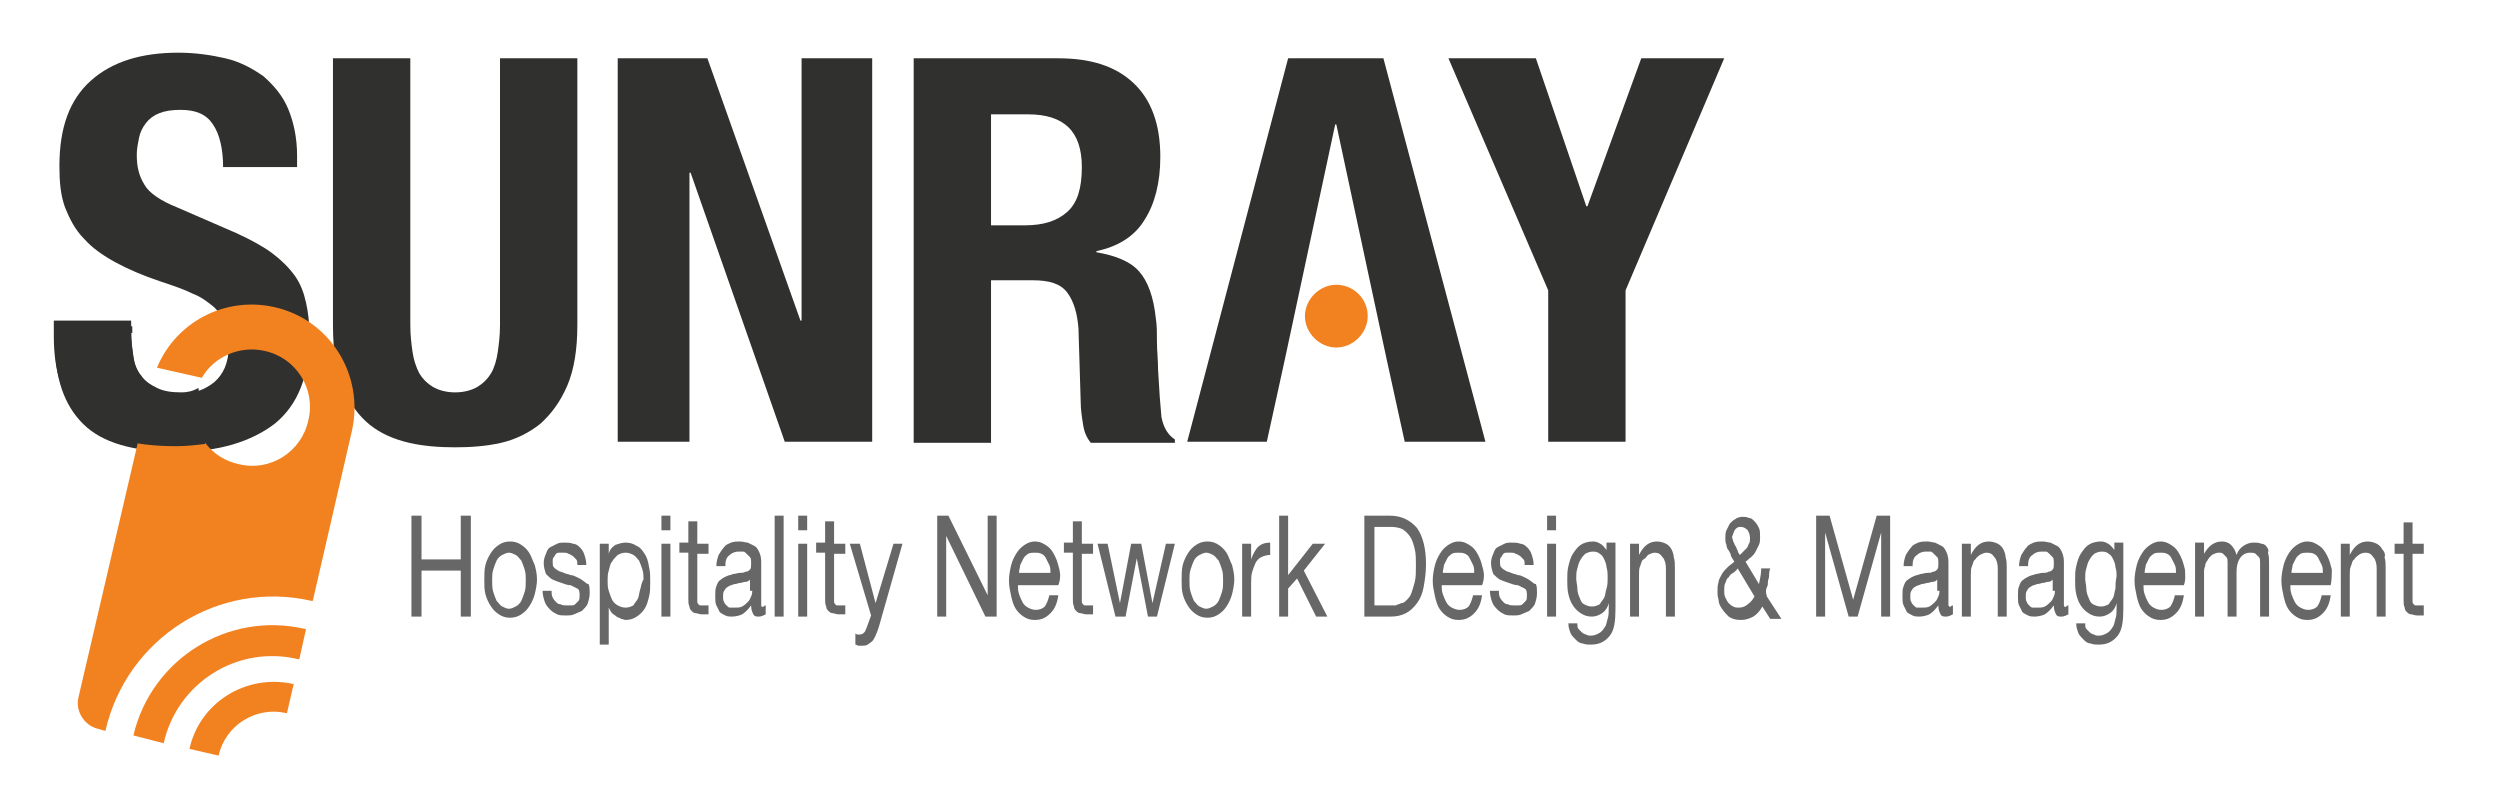
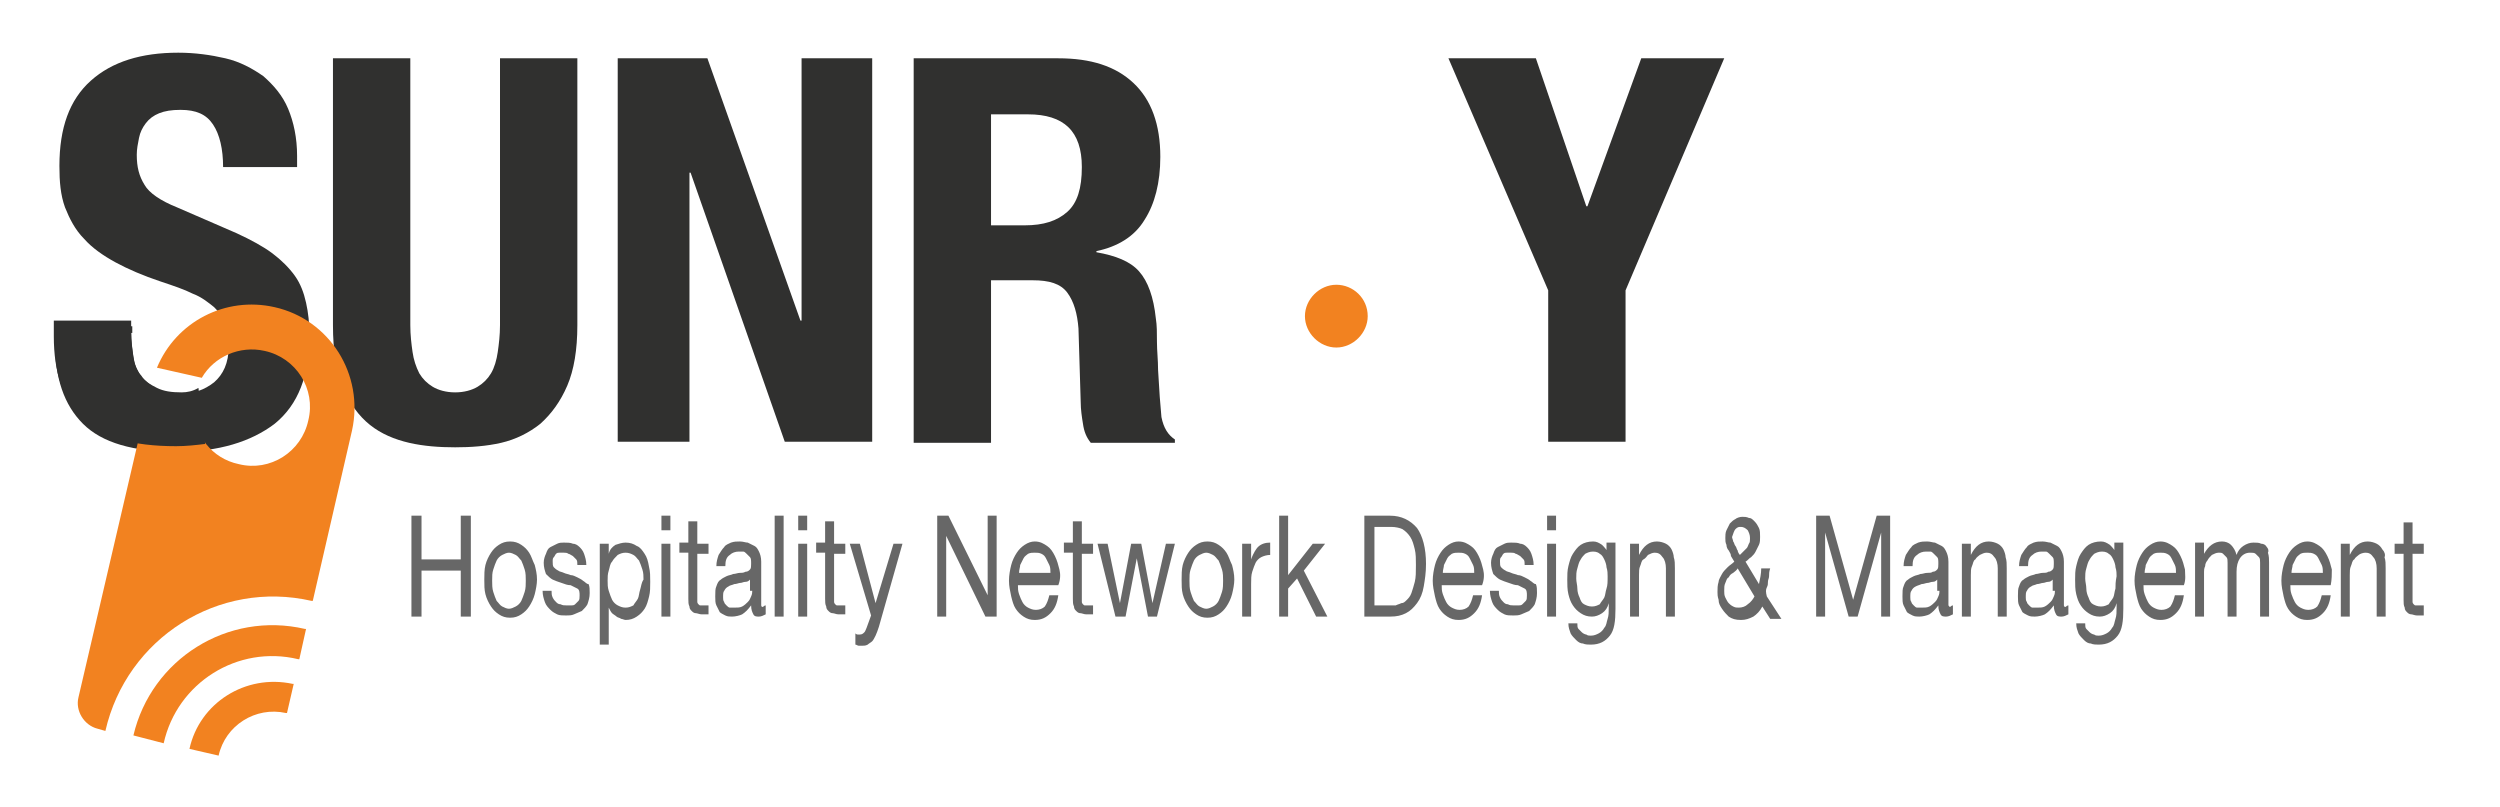
<svg xmlns="http://www.w3.org/2000/svg" xmlns:xlink="http://www.w3.org/1999/xlink" version="1.1" id="Layer_1" x="0px" y="0px" viewBox="0 0 223 72" style="enable-background:new 0 0 223 72;" xml:space="preserve">
  <style type="text/css">
	.st0{fill:#30302F;}
	.st1{opacity:0.35;}
	.st2{clip-path:url(#SVGID_2_);}
	.st3{fill:#F28220;}
	.st4{fill:#676767;}
</style>
  <path class="st0" d="M11.7,29.7c0,0.8,0.1,1.5,0.2,2.2c0.1,0.7,0.4,1.2,0.7,1.7c0.4,0.4,0.8,0.8,1.4,1.1c0.6,0.3,1.3,0.4,2.2,0.4  c1.1,0,2-0.3,2.9-1c0.8-0.7,1.3-1.7,1.3-3.2c0-0.8-0.1-1.4-0.3-2c-0.2-0.6-0.6-1.1-1-1.5c-0.5-0.4-1.1-0.9-1.9-1.2  c-0.8-0.4-1.7-0.7-2.9-1.1c-1.5-0.5-2.9-1.1-4-1.7c-1.1-0.6-2.1-1.3-2.8-2.1c-0.8-0.8-1.3-1.8-1.7-2.8c-0.4-1.1-0.5-2.3-0.5-3.7  c0-3.4,0.9-5.9,2.8-7.6c1.9-1.7,4.5-2.5,7.8-2.5c1.5,0,2.9,0.2,4.2,0.5c1.3,0.3,2.4,0.9,3.4,1.6c0.9,0.8,1.7,1.7,2.2,2.9  c0.5,1.2,0.8,2.6,0.8,4.2v1h-6.6c0-1.6-0.3-2.9-0.9-3.8c-0.6-0.9-1.5-1.3-2.9-1.3c-0.8,0-1.4,0.1-1.9,0.3c-0.5,0.2-0.9,0.5-1.2,0.9  c-0.3,0.4-0.5,0.8-0.6,1.3c-0.1,0.5-0.2,1-0.2,1.5c0,1.1,0.2,1.9,0.7,2.7c0.4,0.7,1.4,1.4,2.9,2l5.3,2.3c1.3,0.6,2.4,1.2,3.2,1.8  c0.8,0.6,1.5,1.3,2,2c0.5,0.7,0.8,1.5,1,2.4c0.2,0.9,0.3,1.8,0.3,2.9c0,3.6-1,6.2-3.1,7.9c-2.1,1.6-5,2.5-8.7,2.5  c-3.9,0-6.7-0.8-8.4-2.5c-1.7-1.7-2.5-4.1-2.5-7.3v-1.4h6.9V29.7z" />
  <path class="st0" d="M36.6,29c0,0.9,0.1,1.7,0.2,2.4c0.1,0.7,0.3,1.3,0.6,1.9c0.3,0.5,0.7,0.9,1.2,1.2c0.5,0.3,1.2,0.5,2,0.5  c0.8,0,1.5-0.2,2-0.5c0.5-0.3,0.9-0.7,1.2-1.2c0.3-0.5,0.5-1.2,0.6-1.9c0.1-0.7,0.2-1.5,0.2-2.4V5.2h6.9V29c0,2.2-0.3,4-0.9,5.4  c-0.6,1.4-1.4,2.5-2.4,3.4c-1,0.8-2.2,1.4-3.5,1.7c-1.3,0.3-2.7,0.4-4.1,0.4c-1.4,0-2.8-0.1-4.1-0.4c-1.3-0.3-2.5-0.8-3.5-1.6  c-1-0.8-1.8-1.9-2.4-3.3c-0.6-1.4-0.9-3.3-0.9-5.6V5.2h6.9V29z" />
  <polygon class="st0" points="71.4,28.6 71.5,28.6 71.5,5.2 77.8,5.2 77.8,39.4 70,39.4 61.6,15.4 61.5,15.4 61.5,39.4 55.1,39.4   55.1,5.2 63.1,5.2 " />
  <path class="st0" d="M94.4,5.2c2.9,0,5.1,0.7,6.7,2.2c1.6,1.5,2.4,3.7,2.4,6.6c0,2.3-0.5,4.2-1.4,5.6c-0.9,1.5-2.4,2.4-4.3,2.8v0.1  c1.7,0.3,3,0.8,3.8,1.7c0.8,0.9,1.3,2.3,1.5,4.2c0.1,0.6,0.1,1.3,0.1,2.1c0,0.8,0.1,1.6,0.1,2.5c0.1,1.8,0.2,3.2,0.3,4.2  c0.2,1,0.6,1.6,1.2,2v0.3h-7.5c-0.4-0.5-0.6-1-0.7-1.7c-0.1-0.6-0.2-1.3-0.2-1.9l-0.2-6.6c-0.1-1.3-0.4-2.4-1-3.2  c-0.6-0.8-1.6-1.1-3.1-1.1h-3.7v14.5h-6.9V5.2H94.4z M91.4,20.1c1.7,0,2.9-0.4,3.8-1.2c0.9-0.8,1.3-2.1,1.3-4c0-3.2-1.6-4.7-4.8-4.7  h-3.3v9.9H91.4z" />
-   <polygon class="st0" points="122.5,26.5 119.2,11.1 119.1,11.1 115.8,26.5 114.6,32.1 113,39.4 105.9,39.4 114.9,5.2 123.4,5.2   132.5,39.4 125.3,39.4 123.7,32.1 " />
  <polygon class="st0" points="141.5,18.4 141.6,18.4 146.4,5.2 153.8,5.2 145,25.9 145,39.4 138.1,39.4 138.1,25.9 129.2,5.2   137,5.2 " />
  <g class="st1">
    <g>
      <defs>
        <rect id="SVGID_1_" x="5.8" y="26" width="28" height="43.6" />
      </defs>
      <clipPath id="SVGID_2_">
        <use xlink:href="#SVGID_1_" style="overflow:visible;" />
      </clipPath>
      <g class="st2">
        <defs>
          <rect id="SVGID_3_" x="5.8" y="26" width="28" height="43.6" />
        </defs>
        <clipPath id="SVGID_4_">
          <use xlink:href="#SVGID_3_" style="overflow:visible;" />
        </clipPath>
      </g>
    </g>
  </g>
  <path class="st3" d="M16.9,66.8C16.9,66.8,16.8,66.8,16.9,66.8l2.6,0.6c0,0,0,0,0,0c0.6-2.7,3.3-4.4,6-3.8c0,0,0.1,0,0.1,0l0.6-2.6  c0,0-0.1,0-0.1,0C21.9,60.1,17.8,62.7,16.9,66.8" />
  <path class="st3" d="M11.9,65.6C11.9,65.7,11.9,65.7,11.9,65.6l2.7,0.7c0,0,0,0,0,0c1.2-5.4,6.6-8.8,12-7.5c0,0,0.1,0,0.1,0l0.6-2.7  c0,0-0.1,0-0.1,0C20.3,54.5,13.5,58.8,11.9,65.6" />
  <path class="st3" d="M27.8,53.6c0,0,0.1,0,0.1,0l3.5-15.2c1.1-5-2-9.9-6.9-11c-4.4-1-8.8,1.3-10.5,5.4l4,0.9  c1.1-1.9,3.4-2.9,5.6-2.4c2.8,0.6,4.6,3.4,3.9,6.2c-0.6,2.8-3.4,4.6-6.2,3.9c-2.4-0.5-4-2.6-4-4.9l-4.1-0.9L7,62.2  c-0.3,1.2,0.5,2.5,1.7,2.8l0.7,0.2c0,0,0,0,0,0C11.3,56.9,19.5,51.7,27.8,53.6" />
  <path class="st0" d="M16.2,35c-0.9,0-1.6-0.1-2.2-0.4c-0.6-0.3-1.1-0.6-1.4-1.1c-0.4-0.4-0.6-1-0.7-1.7c-0.1-0.7-0.2-1.4-0.2-2.2v-1  H4.8v1.4c0,3.2,0.8,5.6,2.5,7.3c1.7,1.7,4.5,2.5,8.4,2.5c0.9,0,1.8-0.1,2.6-0.2l-0.6-5C17.2,34.9,16.7,35,16.2,35" />
  <g>
    <path class="st3" d="M122,28.2c0,1.5-1.3,2.8-2.8,2.8c-1.5,0-2.8-1.3-2.8-2.8s1.3-2.8,2.8-2.8C120.7,25.4,122,26.6,122,28.2" />
  </g>
  <path class="st4" d="M78.1,53.8L78.1,53.8l-1.4-5.3h-0.9l1.9,6.4L77.3,56c-0.1,0.2-0.1,0.3-0.2,0.4c-0.1,0.1-0.2,0.2-0.4,0.2  c-0.1,0-0.1,0-0.2,0c-0.1,0-0.2-0.1-0.2-0.1v1c0.1,0,0.2,0.1,0.3,0.1c0.1,0,0.2,0,0.3,0c0.2,0,0.3,0,0.5-0.1  c0.1-0.1,0.3-0.2,0.4-0.3c0.1-0.1,0.2-0.3,0.3-0.5c0.1-0.2,0.2-0.5,0.3-0.8l2.1-7.4h-0.8L78.1,53.8z M74.4,46.5h-0.8v1.9h-0.8v0.9  h0.8v4.1c0,0.3,0,0.5,0.1,0.7c0,0.2,0.1,0.3,0.2,0.4c0.1,0.1,0.2,0.2,0.4,0.2c0.1,0,0.3,0.1,0.5,0.1h0.6V54H75c-0.1,0-0.2,0-0.3,0  c-0.1,0-0.1,0-0.2-0.1c0,0-0.1-0.1-0.1-0.2c0-0.1,0-0.2,0-0.3v-4h1v-0.9h-1V46.5z M94.5,50.8c-0.1-0.4-0.2-0.8-0.4-1.2  c-0.2-0.4-0.4-0.7-0.7-0.9c-0.3-0.2-0.6-0.4-1.1-0.4c-0.3,0-0.6,0.1-0.9,0.3c-0.3,0.2-0.5,0.4-0.7,0.7c-0.2,0.3-0.4,0.7-0.5,1.1  c-0.1,0.4-0.2,0.9-0.2,1.4c0,0.5,0.1,0.9,0.2,1.4c0.1,0.4,0.2,0.8,0.4,1.1c0.2,0.3,0.4,0.5,0.7,0.7c0.3,0.2,0.6,0.3,1,0.3  c0.6,0,1-0.2,1.4-0.6c0.4-0.4,0.6-0.9,0.7-1.6h-0.8c-0.1,0.4-0.2,0.7-0.4,1c-0.2,0.2-0.5,0.3-0.8,0.3c-0.3,0-0.5-0.1-0.7-0.2  c-0.2-0.1-0.4-0.3-0.5-0.5c-0.1-0.2-0.2-0.4-0.3-0.7c-0.1-0.3-0.1-0.5-0.1-0.8h3.6C94.6,51.7,94.6,51.2,94.5,50.8z M90.9,51.1  c0-0.3,0.1-0.5,0.1-0.7c0.1-0.2,0.2-0.4,0.3-0.6c0.1-0.2,0.3-0.3,0.4-0.4c0.2-0.1,0.4-0.1,0.6-0.1c0.2,0,0.4,0,0.6,0.1  c0.2,0.1,0.3,0.2,0.4,0.4c0.1,0.2,0.2,0.4,0.3,0.6c0.1,0.2,0.1,0.5,0.1,0.7H90.9z M88.2,53.3L88.2,53.3L84.6,46h-1v9h0.8v-7.2h0  l3.5,7.2h1v-9h-0.8V53.3z M96.5,46.5h-0.8v1.9h-0.8v0.9h0.8v4.1c0,0.3,0,0.5,0.1,0.7c0,0.2,0.1,0.3,0.2,0.4c0.1,0.1,0.2,0.2,0.4,0.2  c0.1,0,0.3,0.1,0.5,0.1h0.6V54h-0.4c-0.1,0-0.2,0-0.3,0c-0.1,0-0.1,0-0.2-0.1c0,0-0.1-0.1-0.1-0.2c0-0.1,0-0.2,0-0.3v-4h1v-0.9h-1  V46.5z M102.8,53.8L102.8,53.8l-1-5.3h-0.9l-1,5.3h0l-1.1-5.3h-0.9l1.6,6.5h0.9l1-5.2h0l1,5.2h0.8l1.6-6.5h-0.8L102.8,53.8z   M71.2,47.3H72V46h-0.8V47.3z M52,51.8c-0.1-0.1-0.3-0.2-0.5-0.3c-0.2-0.1-0.4-0.2-0.6-0.2c-0.2-0.1-0.4-0.1-0.6-0.2  c-0.2-0.1-0.4-0.1-0.5-0.2c-0.2-0.1-0.3-0.2-0.4-0.3c-0.1-0.1-0.1-0.3-0.1-0.5c0-0.2,0-0.3,0.1-0.4c0.1-0.1,0.1-0.2,0.2-0.3  c0.1-0.1,0.2-0.1,0.3-0.1c0.1,0,0.2,0,0.4,0c0.1,0,0.3,0,0.4,0.1c0.1,0,0.2,0.1,0.4,0.2c0.1,0.1,0.2,0.2,0.3,0.3  c0.1,0.1,0.1,0.3,0.1,0.5h0.8c0-0.4-0.1-0.7-0.2-1c-0.1-0.3-0.3-0.5-0.4-0.6c-0.2-0.2-0.4-0.3-0.6-0.3c-0.2-0.1-0.5-0.1-0.8-0.1  c-0.2,0-0.4,0-0.6,0.1c-0.2,0.1-0.4,0.2-0.6,0.3c-0.2,0.1-0.3,0.3-0.4,0.6c-0.1,0.2-0.2,0.5-0.2,0.8c0,0.4,0.1,0.7,0.2,1  c0.2,0.2,0.4,0.4,0.6,0.5c0.2,0.1,0.5,0.2,0.8,0.3c0.3,0.1,0.5,0.2,0.8,0.2c0.2,0.1,0.4,0.2,0.6,0.3c0.2,0.1,0.2,0.4,0.2,0.6  c0,0.2,0,0.4-0.1,0.5c-0.1,0.1-0.2,0.2-0.3,0.3c-0.1,0.1-0.2,0.1-0.4,0.1c-0.1,0-0.3,0-0.4,0c-0.2,0-0.3,0-0.5-0.1  c-0.2,0-0.3-0.1-0.4-0.2c-0.1-0.1-0.2-0.2-0.3-0.4c-0.1-0.2-0.1-0.4-0.1-0.6h-0.8c0,0.4,0.1,0.7,0.2,1c0.1,0.3,0.3,0.5,0.5,0.7  c0.2,0.2,0.4,0.3,0.6,0.4c0.2,0.1,0.5,0.1,0.8,0.1c0.2,0,0.5,0,0.7-0.1c0.2-0.1,0.5-0.2,0.7-0.3c0.2-0.2,0.4-0.4,0.5-0.6  c0.1-0.3,0.2-0.6,0.2-1c0-0.3,0-0.6-0.1-0.8C52.3,52.1,52.2,51.9,52,51.8z M57.5,49.4c-0.2-0.3-0.4-0.6-0.7-0.7  c-0.3-0.2-0.6-0.3-1-0.3c-0.3,0-0.6,0.1-0.9,0.2c-0.3,0.2-0.5,0.4-0.6,0.8h0v-0.9h-0.8v9h0.8v-3.3h0c0.1,0.2,0.2,0.4,0.3,0.5  c0.1,0.1,0.3,0.2,0.4,0.3c0.1,0.1,0.3,0.1,0.4,0.2c0.1,0,0.3,0.1,0.4,0.1c0.4,0,0.7-0.1,1-0.3c0.3-0.2,0.5-0.4,0.7-0.7  s0.3-0.7,0.4-1.1c0.1-0.4,0.1-0.8,0.1-1.3c0-0.5,0-0.9-0.1-1.3C57.8,50,57.7,49.7,57.5,49.4z M57.1,52.6c-0.1,0.3-0.1,0.6-0.2,0.8  c-0.1,0.2-0.3,0.4-0.4,0.6c-0.2,0.1-0.4,0.2-0.7,0.2c-0.3,0-0.5-0.1-0.7-0.2c-0.2-0.1-0.4-0.3-0.5-0.5c-0.1-0.2-0.2-0.5-0.3-0.8  c-0.1-0.3-0.1-0.6-0.1-0.9c0-0.3,0-0.6,0.1-0.9c0.1-0.3,0.1-0.6,0.3-0.8c0.1-0.2,0.3-0.4,0.5-0.6c0.2-0.1,0.4-0.2,0.7-0.2  c0.3,0,0.5,0.1,0.7,0.2c0.2,0.1,0.3,0.3,0.5,0.5c0.1,0.2,0.2,0.5,0.3,0.8c0.1,0.3,0.1,0.6,0.1,0.9C57.2,52,57.2,52.3,57.1,52.6z   M41.1,49.9h-3.5V46h-0.9v9h0.9v-4.1h3.5V55H42v-9h-0.9V49.9z M59,55h0.8v-6.5H59V55z M47.2,49.3c-0.2-0.3-0.4-0.5-0.7-0.7  c-0.3-0.2-0.6-0.3-1-0.3c-0.4,0-0.7,0.1-1,0.3c-0.3,0.2-0.5,0.4-0.7,0.7c-0.2,0.3-0.4,0.7-0.5,1.1c-0.1,0.4-0.1,0.9-0.1,1.3  c0,0.5,0,0.9,0.1,1.3c0.1,0.4,0.3,0.8,0.5,1.1c0.2,0.3,0.4,0.5,0.7,0.7c0.3,0.2,0.6,0.3,1,0.3c0.4,0,0.7-0.1,1-0.3  c0.3-0.2,0.5-0.4,0.7-0.7c0.2-0.3,0.4-0.7,0.5-1.1c0.1-0.4,0.2-0.9,0.2-1.3c0-0.5-0.1-0.9-0.2-1.3C47.5,50,47.4,49.6,47.2,49.3z   M46.8,52.8c-0.1,0.3-0.2,0.6-0.3,0.8c-0.1,0.2-0.3,0.4-0.5,0.5c-0.2,0.1-0.4,0.2-0.6,0.2c-0.2,0-0.4-0.1-0.6-0.2  c-0.2-0.1-0.3-0.3-0.5-0.5c-0.1-0.2-0.2-0.5-0.3-0.8c-0.1-0.3-0.1-0.7-0.1-1c0-0.4,0-0.7,0.1-1c0.1-0.3,0.2-0.6,0.3-0.8  c0.1-0.2,0.3-0.4,0.5-0.5c0.2-0.1,0.4-0.2,0.6-0.2c0.2,0,0.4,0.1,0.6,0.2c0.2,0.1,0.3,0.3,0.5,0.5c0.1,0.2,0.2,0.5,0.3,0.8  c0.1,0.3,0.1,0.7,0.1,1C46.9,52.1,46.9,52.5,46.8,52.8z M59,47.3h0.8V46H59V47.3z M71.2,55H72v-6.5h-0.8V55z M69.1,55h0.8v-9h-0.8  V55z M67.9,54c0-0.1,0-0.3,0-0.6v-3.3c0-0.4-0.1-0.7-0.2-0.9c-0.1-0.2-0.2-0.4-0.4-0.5c-0.2-0.1-0.4-0.2-0.6-0.3  c-0.2,0-0.4-0.1-0.7-0.1c-0.3,0-0.5,0-0.8,0.1c-0.2,0.1-0.5,0.2-0.6,0.4c-0.2,0.2-0.3,0.4-0.5,0.7c-0.1,0.3-0.2,0.6-0.2,1h0.8  c0-0.5,0.1-0.8,0.4-1c0.2-0.2,0.5-0.3,0.8-0.3c0.1,0,0.3,0,0.4,0c0.1,0,0.2,0.1,0.3,0.2c0.1,0.1,0.2,0.2,0.3,0.3  c0.1,0.1,0.1,0.3,0.1,0.6c0,0.2,0,0.4-0.1,0.5c-0.1,0.1-0.2,0.2-0.4,0.2c-0.2,0.1-0.3,0.1-0.5,0.1c-0.2,0-0.4,0.1-0.6,0.1  c-0.2,0.1-0.4,0.1-0.6,0.2c-0.2,0.1-0.4,0.2-0.5,0.3c-0.2,0.1-0.3,0.3-0.4,0.6c-0.1,0.2-0.1,0.5-0.1,0.9c0,0.3,0,0.6,0.1,0.8  c0.1,0.2,0.2,0.4,0.3,0.6c0.1,0.1,0.3,0.2,0.5,0.3c0.2,0.1,0.4,0.1,0.6,0.1c0.3,0,0.7-0.1,0.9-0.2c0.3-0.2,0.5-0.4,0.8-0.8  c0,0.4,0.1,0.6,0.2,0.8c0.1,0.2,0.3,0.2,0.5,0.2c0.2,0,0.4-0.1,0.6-0.2v-0.8c-0.1,0-0.2,0.1-0.2,0.1C68,54.2,67.9,54.1,67.9,54z   M67.1,52.7c0,0.1,0,0.3-0.1,0.5c-0.1,0.2-0.1,0.3-0.3,0.5c-0.1,0.1-0.3,0.3-0.5,0.4s-0.4,0.1-0.7,0.1c-0.1,0-0.2,0-0.4,0  c-0.1,0-0.2-0.1-0.3-0.2c-0.1-0.1-0.2-0.2-0.2-0.3c-0.1-0.1-0.1-0.3-0.1-0.4c0-0.3,0-0.5,0.1-0.6c0.1-0.2,0.2-0.3,0.4-0.4  c0.1-0.1,0.3-0.1,0.5-0.2c0.2,0,0.4-0.1,0.5-0.1c0.2,0,0.3-0.1,0.5-0.1c0.2,0,0.3-0.1,0.4-0.2V52.7z M62.2,46.5h-0.8v1.9h-0.8v0.9  h0.8v4.1c0,0.3,0,0.5,0.1,0.7c0,0.2,0.1,0.3,0.2,0.4c0.1,0.1,0.2,0.2,0.4,0.2c0.1,0,0.3,0.1,0.5,0.1h0.6V54h-0.4c-0.1,0-0.2,0-0.3,0  c-0.1,0-0.1,0-0.2-0.1c0,0-0.1-0.1-0.1-0.2c0-0.1,0-0.2,0-0.3v-4h1v-0.9h-1V46.5z M208,50.8c-0.1-0.4-0.2-0.8-0.4-1.2  c-0.2-0.4-0.4-0.7-0.7-0.9c-0.3-0.2-0.6-0.4-1.1-0.4c-0.3,0-0.6,0.1-0.9,0.3c-0.3,0.2-0.5,0.4-0.7,0.7c-0.2,0.3-0.4,0.7-0.5,1.1  c-0.1,0.4-0.2,0.9-0.2,1.4c0,0.5,0.1,0.9,0.2,1.4c0.1,0.4,0.2,0.8,0.4,1.1c0.2,0.3,0.4,0.5,0.7,0.7c0.3,0.2,0.6,0.3,1,0.3  c0.6,0,1-0.2,1.4-0.6c0.4-0.4,0.6-0.9,0.7-1.6h-0.8c-0.1,0.4-0.2,0.7-0.4,1c-0.2,0.2-0.5,0.3-0.8,0.3c-0.3,0-0.5-0.1-0.7-0.2  c-0.2-0.1-0.4-0.3-0.5-0.5c-0.1-0.2-0.2-0.4-0.3-0.7c-0.1-0.3-0.1-0.5-0.1-0.8h3.6C208,51.7,208,51.2,208,50.8z M204.4,51.1  c0-0.3,0.1-0.5,0.1-0.7c0.1-0.2,0.2-0.4,0.3-0.6c0.1-0.2,0.3-0.3,0.4-0.4c0.2-0.1,0.4-0.1,0.6-0.1c0.2,0,0.4,0,0.6,0.1  c0.2,0.1,0.3,0.2,0.4,0.4c0.1,0.2,0.2,0.4,0.3,0.6c0.1,0.2,0.1,0.5,0.1,0.7H204.4z M184.1,54c0-0.1,0-0.3,0-0.6v-3.3  c0-0.4-0.1-0.7-0.2-0.9c-0.1-0.2-0.2-0.4-0.4-0.5c-0.2-0.1-0.4-0.2-0.6-0.3c-0.2,0-0.4-0.1-0.7-0.1c-0.3,0-0.5,0-0.8,0.1  c-0.2,0.1-0.5,0.2-0.6,0.4c-0.2,0.2-0.3,0.4-0.5,0.7c-0.1,0.3-0.2,0.6-0.2,1h0.8c0-0.5,0.1-0.8,0.4-1c0.2-0.2,0.5-0.3,0.8-0.3  c0.1,0,0.3,0,0.4,0c0.1,0,0.2,0.1,0.3,0.2c0.1,0.1,0.2,0.2,0.3,0.3c0.1,0.1,0.1,0.3,0.1,0.6c0,0.2,0,0.4-0.1,0.5  c-0.1,0.1-0.2,0.2-0.4,0.2c-0.1,0.1-0.3,0.1-0.5,0.1c-0.2,0-0.4,0.1-0.6,0.1c-0.2,0.1-0.4,0.1-0.6,0.2c-0.2,0.1-0.4,0.2-0.5,0.3  c-0.2,0.1-0.3,0.3-0.4,0.6c-0.1,0.2-0.1,0.5-0.1,0.9c0,0.3,0,0.6,0.1,0.8c0.1,0.2,0.2,0.4,0.3,0.6c0.1,0.1,0.3,0.2,0.5,0.3  c0.2,0.1,0.4,0.1,0.6,0.1c0.3,0,0.7-0.1,0.9-0.2c0.3-0.2,0.5-0.4,0.8-0.8c0,0.4,0.1,0.6,0.2,0.8c0.1,0.2,0.3,0.2,0.5,0.2  c0.2,0,0.4-0.1,0.6-0.2v-0.8c-0.1,0-0.2,0.1-0.2,0.1C184.2,54.2,184.1,54.1,184.1,54z M183.3,52.7c0,0.1,0,0.3-0.1,0.5  c-0.1,0.2-0.1,0.3-0.3,0.5c-0.1,0.1-0.3,0.3-0.5,0.4c-0.2,0.1-0.4,0.1-0.7,0.1c-0.1,0-0.2,0-0.4,0c-0.1,0-0.2-0.1-0.3-0.2  c-0.1-0.1-0.2-0.2-0.2-0.3c-0.1-0.1-0.1-0.3-0.1-0.4c0-0.3,0-0.5,0.1-0.6c0.1-0.2,0.2-0.3,0.4-0.4c0.1-0.1,0.3-0.1,0.5-0.2  c0.2,0,0.4-0.1,0.5-0.1c0.2,0,0.3-0.1,0.5-0.1c0.2,0,0.3-0.1,0.4-0.2V52.7z M178.7,49c-0.1-0.2-0.3-0.4-0.5-0.5  c-0.2-0.1-0.5-0.2-0.8-0.2c-0.7,0-1.2,0.4-1.6,1.2h0v-1H175V55h0.8v-3.7c0-0.3,0-0.6,0.1-0.8c0.1-0.2,0.1-0.5,0.3-0.6  c0.1-0.2,0.3-0.3,0.4-0.4c0.2-0.1,0.4-0.2,0.6-0.2c0.3,0,0.5,0.1,0.7,0.4c0.2,0.2,0.3,0.6,0.3,1V55h0.8v-4.3c0-0.4,0-0.7-0.1-1  C178.9,49.5,178.8,49.2,178.7,49z M173.8,54c0-0.1,0-0.3,0-0.6v-3.3c0-0.4-0.1-0.7-0.2-0.9c-0.1-0.2-0.2-0.4-0.4-0.5  s-0.4-0.2-0.6-0.3c-0.2,0-0.4-0.1-0.7-0.1c-0.3,0-0.5,0-0.8,0.1c-0.2,0.1-0.5,0.2-0.6,0.4c-0.2,0.2-0.3,0.4-0.5,0.7  c-0.1,0.3-0.2,0.6-0.2,1h0.8c0-0.5,0.1-0.8,0.4-1c0.2-0.2,0.5-0.3,0.8-0.3c0.1,0,0.3,0,0.4,0c0.1,0,0.2,0.1,0.3,0.2  c0.1,0.1,0.2,0.2,0.3,0.3c0.1,0.1,0.1,0.3,0.1,0.6c0,0.2,0,0.4-0.1,0.5c-0.1,0.1-0.2,0.2-0.4,0.2c-0.1,0.1-0.3,0.1-0.5,0.1  c-0.2,0-0.4,0.1-0.6,0.1c-0.2,0.1-0.4,0.1-0.6,0.2c-0.2,0.1-0.4,0.2-0.5,0.3c-0.2,0.1-0.3,0.3-0.4,0.6c-0.1,0.2-0.1,0.5-0.1,0.9  c0,0.3,0,0.6,0.1,0.8c0.1,0.2,0.2,0.4,0.3,0.6c0.1,0.1,0.3,0.2,0.5,0.3c0.2,0.1,0.4,0.1,0.6,0.1c0.3,0,0.7-0.1,0.9-0.2  c0.3-0.2,0.5-0.4,0.8-0.8c0,0.4,0.1,0.6,0.2,0.8c0.1,0.2,0.3,0.2,0.5,0.2c0.2,0,0.4-0.1,0.6-0.2v-0.8c-0.1,0-0.2,0.1-0.2,0.1  C173.9,54.2,173.9,54.1,173.8,54z M173,52.7c0,0.1,0,0.3-0.1,0.5c-0.1,0.2-0.1,0.3-0.3,0.5c-0.1,0.1-0.3,0.3-0.5,0.4  c-0.2,0.1-0.4,0.1-0.7,0.1c-0.1,0-0.2,0-0.4,0c-0.1,0-0.2-0.1-0.3-0.2c-0.1-0.1-0.2-0.2-0.2-0.3c-0.1-0.1-0.1-0.3-0.1-0.4  c0-0.3,0-0.5,0.1-0.6c0.1-0.2,0.2-0.3,0.4-0.4s0.3-0.1,0.5-0.2c0.2,0,0.4-0.1,0.5-0.1c0.2,0,0.3-0.1,0.5-0.1c0.2,0,0.3-0.1,0.4-0.2  V52.7z M165.3,53.5l-2.1-7.5h-1.2v9h0.8v-7.5h0l2.1,7.5h0.8l2.1-7.5h0V55h0.8v-9h-1.2L165.3,53.5z M188.8,49.4L188.8,49.4  c-0.2-0.4-0.4-0.6-0.6-0.8c-0.3-0.2-0.5-0.3-0.8-0.3c-0.4,0-0.8,0.1-1.1,0.3c-0.3,0.2-0.5,0.5-0.7,0.8c-0.2,0.3-0.3,0.7-0.4,1.1  c-0.1,0.4-0.1,0.8-0.1,1.2c0,0.4,0,0.9,0.1,1.3c0.1,0.4,0.2,0.7,0.4,1c0.2,0.3,0.4,0.5,0.7,0.7c0.3,0.2,0.6,0.3,1,0.3  c0.3,0,0.6-0.1,0.9-0.3c0.3-0.2,0.5-0.5,0.6-0.9h0v0.4c0,0.4,0,0.7-0.1,1c-0.1,0.3-0.1,0.6-0.3,0.8c-0.1,0.2-0.3,0.4-0.5,0.5  c-0.2,0.1-0.4,0.2-0.7,0.2c-0.1,0-0.3,0-0.4-0.1c-0.1,0-0.3-0.1-0.4-0.2c-0.1-0.1-0.2-0.2-0.3-0.3c-0.1-0.1-0.1-0.3-0.1-0.5h-0.8  c0,0.4,0.1,0.6,0.2,0.9c0.1,0.2,0.3,0.4,0.5,0.6c0.2,0.2,0.4,0.3,0.6,0.3c0.2,0.1,0.5,0.1,0.7,0.1c0.8,0,1.3-0.3,1.7-0.8  c0.4-0.5,0.5-1.3,0.5-2.4v-5.9h-0.8V49.4z M188.7,52.5c-0.1,0.3-0.1,0.6-0.2,0.8c-0.1,0.2-0.3,0.4-0.4,0.6c-0.2,0.1-0.4,0.2-0.7,0.2  c-0.3,0-0.5-0.1-0.7-0.2c-0.2-0.1-0.3-0.3-0.4-0.6c-0.1-0.2-0.2-0.5-0.2-0.8c0-0.3-0.1-0.6-0.1-0.9c0-0.3,0-0.6,0.1-0.9  c0.1-0.3,0.1-0.5,0.3-0.8c0.1-0.2,0.3-0.4,0.4-0.5c0.2-0.1,0.4-0.2,0.7-0.2c0.3,0,0.5,0.1,0.6,0.2c0.2,0.1,0.3,0.3,0.4,0.5  c0.1,0.2,0.2,0.5,0.2,0.7c0.1,0.3,0.1,0.6,0.1,0.8C188.7,51.9,188.7,52.2,188.7,52.5z M202.2,48.8c-0.1-0.2-0.3-0.3-0.5-0.3  c-0.2-0.1-0.4-0.1-0.7-0.1c-0.3,0-0.6,0.1-0.9,0.3c-0.3,0.2-0.5,0.5-0.6,0.8c-0.1-0.4-0.3-0.7-0.5-0.9c-0.2-0.2-0.5-0.3-0.8-0.3  c-0.7,0-1.2,0.4-1.6,1.1h0v-1h-0.8V55h0.8v-4c0-0.1,0-0.3,0.1-0.5c0-0.2,0.1-0.4,0.2-0.5c0.1-0.2,0.2-0.3,0.4-0.5  c0.2-0.1,0.4-0.2,0.6-0.2c0.2,0,0.3,0,0.4,0.1c0.1,0.1,0.2,0.2,0.3,0.3c0.1,0.1,0.1,0.3,0.1,0.5c0,0.2,0,0.4,0,0.6V55h0.8v-4  c0-0.5,0.1-0.9,0.3-1.2c0.2-0.3,0.5-0.5,0.9-0.5c0.2,0,0.4,0,0.5,0.1c0.1,0.1,0.2,0.2,0.3,0.3c0.1,0.1,0.1,0.3,0.1,0.5  c0,0.2,0,0.4,0,0.6V55h0.8v-4.8c0-0.3,0-0.6-0.1-0.9C202.4,49.1,202.3,48.9,202.2,48.8z M216.2,49.4v-0.9h-1v-1.9h-0.8v1.9h-0.8v0.9  h0.8v4.1c0,0.3,0,0.5,0.1,0.7c0,0.2,0.1,0.3,0.2,0.4c0.1,0.1,0.2,0.2,0.4,0.2c0.1,0,0.3,0.1,0.5,0.1h0.6V54h-0.4c-0.1,0-0.2,0-0.3,0  c-0.1,0-0.1,0-0.2-0.1c0,0-0.1-0.1-0.1-0.2c0-0.1,0-0.2,0-0.3v-4H216.2z M194.9,50.8c-0.1-0.4-0.2-0.8-0.4-1.2  c-0.2-0.4-0.4-0.7-0.7-0.9c-0.3-0.2-0.6-0.4-1.1-0.4c-0.3,0-0.6,0.1-0.9,0.3c-0.3,0.2-0.5,0.4-0.7,0.7c-0.2,0.3-0.4,0.7-0.5,1.1  c-0.1,0.4-0.2,0.9-0.2,1.4c0,0.5,0.1,0.9,0.2,1.4c0.1,0.4,0.2,0.8,0.4,1.1c0.2,0.3,0.4,0.5,0.7,0.7c0.3,0.2,0.6,0.3,1,0.3  c0.6,0,1-0.2,1.4-0.6c0.4-0.4,0.6-0.9,0.7-1.6h-0.8c-0.1,0.4-0.2,0.7-0.4,1c-0.2,0.2-0.5,0.3-0.8,0.3c-0.3,0-0.5-0.1-0.7-0.2  c-0.2-0.1-0.4-0.3-0.5-0.5c-0.1-0.2-0.2-0.4-0.3-0.7c-0.1-0.3-0.1-0.5-0.1-0.8h3.6C195,51.7,194.9,51.2,194.9,50.8z M191.3,51.1  c0-0.3,0.1-0.5,0.1-0.7c0.1-0.2,0.2-0.4,0.3-0.6c0.1-0.2,0.3-0.3,0.4-0.4c0.2-0.1,0.4-0.1,0.6-0.1c0.2,0,0.4,0,0.6,0.1  c0.2,0.1,0.3,0.2,0.4,0.4c0.1,0.2,0.2,0.4,0.3,0.6c0.1,0.2,0.1,0.5,0.1,0.7H191.3z M212.5,49c-0.1-0.2-0.3-0.4-0.5-0.5  c-0.2-0.1-0.5-0.2-0.8-0.2c-0.7,0-1.2,0.4-1.6,1.2h0v-1h-0.8V55h0.8v-3.7c0-0.3,0-0.6,0.1-0.8c0.1-0.2,0.1-0.5,0.3-0.6  c0.1-0.2,0.3-0.3,0.4-0.4s0.4-0.2,0.6-0.2c0.3,0,0.5,0.1,0.7,0.4c0.2,0.2,0.3,0.6,0.3,1V55h0.8v-4.3c0-0.4,0-0.7-0.1-1  C212.8,49.5,212.7,49.2,212.5,49z M157.6,52.4c0.1-0.2,0.1-0.3,0.1-0.5c0-0.2,0.1-0.3,0.1-0.5c0-0.2,0-0.4,0.1-0.7h-0.8  c0,0.5-0.1,0.9-0.2,1.4l-1.2-2c0.2-0.1,0.3-0.3,0.5-0.4c0.2-0.2,0.3-0.3,0.4-0.5c0.1-0.2,0.2-0.4,0.3-0.6c0.1-0.2,0.1-0.5,0.1-0.7  c0-0.3,0-0.6-0.1-0.8c-0.1-0.2-0.2-0.4-0.4-0.6c-0.2-0.2-0.3-0.3-0.5-0.3c-0.2-0.1-0.4-0.1-0.6-0.1c-0.2,0-0.5,0.1-0.6,0.2  c-0.2,0.1-0.3,0.2-0.5,0.4c-0.1,0.2-0.2,0.4-0.3,0.6c-0.1,0.2-0.1,0.5-0.1,0.7c0,0.2,0,0.4,0.1,0.6c0,0.2,0.1,0.4,0.2,0.5  c0.1,0.2,0.2,0.3,0.2,0.5c0.1,0.2,0.2,0.3,0.3,0.5c-0.2,0.2-0.4,0.3-0.6,0.5c-0.2,0.2-0.4,0.4-0.5,0.6c-0.1,0.2-0.3,0.5-0.3,0.7  c-0.1,0.3-0.1,0.6-0.1,0.9c0,0.2,0,0.4,0.1,0.7c0,0.3,0.1,0.5,0.3,0.8c0.2,0.3,0.4,0.5,0.6,0.7c0.3,0.2,0.6,0.3,1.1,0.3  c0.4,0,0.7-0.1,1.1-0.3c0.3-0.2,0.6-0.5,0.8-0.9l0.7,1.1h1l-1.3-2C157.5,52.8,157.5,52.6,157.6,52.4z M154.8,47.2  c0.2-0.2,0.3-0.2,0.5-0.2c0.2,0,0.4,0.1,0.6,0.3c0.1,0.2,0.2,0.4,0.2,0.7c0,0.2,0,0.4-0.1,0.5c-0.1,0.2-0.1,0.3-0.2,0.4  c-0.1,0.1-0.2,0.2-0.3,0.3c-0.1,0.1-0.2,0.2-0.3,0.3c-0.1-0.1-0.2-0.3-0.2-0.4c-0.1-0.1-0.1-0.3-0.2-0.4c-0.1-0.1-0.1-0.3-0.2-0.4  c0-0.1-0.1-0.3-0.1-0.4C154.6,47.6,154.7,47.3,154.8,47.2z M155.9,53.9c-0.2,0.2-0.5,0.3-0.8,0.3c-0.2,0-0.3,0-0.5-0.1  c-0.2-0.1-0.3-0.2-0.4-0.3c-0.1-0.1-0.2-0.3-0.3-0.5c-0.1-0.2-0.1-0.4-0.1-0.6c0-0.3,0-0.5,0.1-0.7c0.1-0.2,0.1-0.4,0.3-0.5  c0.1-0.2,0.2-0.3,0.4-0.4c0.1-0.1,0.3-0.2,0.4-0.4l1.5,2.5C156.4,53.4,156.2,53.7,155.9,53.9z M143.5,49.4L143.5,49.4  c-0.2-0.4-0.4-0.6-0.6-0.8c-0.3-0.2-0.5-0.3-0.8-0.3c-0.4,0-0.8,0.1-1.1,0.3c-0.3,0.2-0.5,0.5-0.7,0.8c-0.2,0.3-0.3,0.7-0.4,1.1  c-0.1,0.4-0.1,0.8-0.1,1.2c0,0.4,0,0.9,0.1,1.3c0.1,0.4,0.2,0.7,0.4,1c0.2,0.3,0.4,0.5,0.7,0.7c0.3,0.2,0.6,0.3,1,0.3  c0.3,0,0.6-0.1,0.9-0.3c0.3-0.2,0.5-0.5,0.6-0.9h0v0.4c0,0.4,0,0.7-0.1,1c-0.1,0.3-0.1,0.6-0.3,0.8c-0.1,0.2-0.3,0.4-0.5,0.5  c-0.2,0.1-0.4,0.2-0.7,0.2c-0.1,0-0.3,0-0.4-0.1c-0.1,0-0.3-0.1-0.4-0.2c-0.1-0.1-0.2-0.2-0.3-0.3c-0.1-0.1-0.1-0.3-0.1-0.5h-0.8  c0,0.4,0.1,0.6,0.2,0.9c0.1,0.2,0.3,0.4,0.5,0.6c0.2,0.2,0.4,0.3,0.6,0.3c0.2,0.1,0.5,0.1,0.7,0.1c0.8,0,1.3-0.3,1.7-0.8  c0.4-0.5,0.5-1.3,0.5-2.4v-5.9h-0.8V49.4z M143.3,52.5c-0.1,0.3-0.1,0.6-0.2,0.8c-0.1,0.2-0.3,0.4-0.4,0.6c-0.2,0.1-0.4,0.2-0.7,0.2  c-0.3,0-0.5-0.1-0.7-0.2c-0.2-0.1-0.3-0.3-0.4-0.6c-0.1-0.2-0.2-0.5-0.2-0.8c0-0.3-0.1-0.6-0.1-0.9c0-0.3,0-0.6,0.1-0.9  c0.1-0.3,0.1-0.5,0.3-0.8c0.1-0.2,0.3-0.4,0.4-0.5c0.2-0.1,0.4-0.2,0.7-0.2c0.3,0,0.5,0.1,0.6,0.2c0.2,0.1,0.3,0.3,0.4,0.5  c0.1,0.2,0.2,0.5,0.2,0.7c0.1,0.3,0.1,0.6,0.1,0.8C143.4,51.9,143.4,52.2,143.3,52.5z M118.2,48.5h-1.1l-2.2,2.8V46h-0.8v9h0.8v-2.5  l0.8-0.9l1.7,3.4h1l-2.1-4.1L118.2,48.5z M132.3,50.8c-0.1-0.4-0.2-0.8-0.4-1.2c-0.2-0.4-0.4-0.7-0.7-0.9c-0.3-0.2-0.6-0.4-1.1-0.4  c-0.3,0-0.6,0.1-0.9,0.3c-0.3,0.2-0.5,0.4-0.7,0.7c-0.2,0.3-0.4,0.7-0.5,1.1c-0.1,0.4-0.2,0.9-0.2,1.4c0,0.5,0.1,0.9,0.2,1.4  c0.1,0.4,0.2,0.8,0.4,1.1c0.2,0.3,0.4,0.5,0.7,0.7c0.3,0.2,0.6,0.3,1,0.3c0.6,0,1-0.2,1.4-0.6c0.4-0.4,0.6-0.9,0.7-1.6h-0.8  c-0.1,0.4-0.2,0.7-0.4,1c-0.2,0.2-0.5,0.3-0.8,0.3c-0.3,0-0.5-0.1-0.7-0.2c-0.2-0.1-0.4-0.3-0.5-0.5c-0.1-0.2-0.2-0.4-0.3-0.7  c-0.1-0.3-0.1-0.5-0.1-0.8h3.6C132.4,51.7,132.4,51.2,132.3,50.8z M128.7,51.1c0-0.3,0.1-0.5,0.1-0.7c0.1-0.2,0.2-0.4,0.3-0.6  c0.1-0.2,0.3-0.3,0.4-0.4c0.2-0.1,0.4-0.1,0.6-0.1c0.2,0,0.4,0,0.6,0.1c0.2,0.1,0.3,0.2,0.4,0.4c0.1,0.2,0.2,0.4,0.3,0.6  c0.1,0.2,0.1,0.5,0.1,0.7H128.7z M124,46h-2.3v9h2.3c0.6,0,1-0.1,1.4-0.3c0.4-0.2,0.7-0.5,1-0.9c0.3-0.4,0.5-0.9,0.6-1.5  c0.1-0.6,0.2-1.2,0.2-2c0-1.4-0.3-2.5-0.8-3.2C125.8,46.4,125,46,124,46z M126.2,51.9c-0.1,0.4-0.2,0.7-0.3,1  c-0.1,0.3-0.3,0.5-0.4,0.6c-0.2,0.2-0.3,0.3-0.5,0.3c-0.2,0.1-0.3,0.1-0.5,0.2c-0.2,0-0.3,0-0.4,0h-1.5v-7h1.5c0.4,0,0.8,0.1,1,0.2  c0.3,0.2,0.5,0.4,0.7,0.7c0.2,0.3,0.3,0.7,0.4,1.1c0.1,0.4,0.1,0.9,0.1,1.4C126.3,51,126.3,51.5,126.2,51.9z M111.6,49.9L111.6,49.9  l0-1.4h-0.8V55h0.8v-2.9c0-0.4,0-0.8,0.1-1.1c0.1-0.3,0.2-0.6,0.3-0.8c0.1-0.2,0.3-0.4,0.5-0.5c0.2-0.1,0.5-0.2,0.8-0.2v-1.1  c-0.4,0-0.8,0.1-1.1,0.4C112.1,48.9,111.8,49.3,111.6,49.9z M138,55h0.8v-6.5H138V55z M138,47.3h0.8V46H138V47.3z M109.4,49.3  c-0.2-0.3-0.4-0.5-0.7-0.7c-0.3-0.2-0.6-0.3-1-0.3c-0.4,0-0.7,0.1-1,0.3c-0.3,0.2-0.5,0.4-0.7,0.7c-0.2,0.3-0.4,0.7-0.5,1.1  c-0.1,0.4-0.1,0.9-0.1,1.3c0,0.5,0,0.9,0.1,1.3c0.1,0.4,0.3,0.8,0.5,1.1c0.2,0.3,0.4,0.5,0.7,0.7c0.3,0.2,0.6,0.3,1,0.3  c0.4,0,0.7-0.1,1-0.3c0.3-0.2,0.5-0.4,0.7-0.7c0.2-0.3,0.4-0.7,0.5-1.1c0.1-0.4,0.2-0.9,0.2-1.3c0-0.5-0.1-0.9-0.2-1.3  C109.7,50,109.6,49.6,109.4,49.3z M109,52.8c-0.1,0.3-0.2,0.6-0.3,0.8c-0.1,0.2-0.3,0.4-0.5,0.5c-0.2,0.1-0.4,0.2-0.6,0.2  c-0.2,0-0.4-0.1-0.6-0.2c-0.2-0.1-0.3-0.3-0.5-0.5c-0.1-0.2-0.2-0.5-0.3-0.8c-0.1-0.3-0.1-0.7-0.1-1c0-0.4,0-0.7,0.1-1  c0.1-0.3,0.2-0.6,0.3-0.8c0.1-0.2,0.3-0.4,0.5-0.5c0.2-0.1,0.4-0.2,0.6-0.2c0.2,0,0.4,0.1,0.6,0.2c0.2,0.1,0.3,0.3,0.5,0.5  c0.1,0.2,0.2,0.5,0.3,0.8c0.1,0.3,0.1,0.7,0.1,1C109.1,52.1,109.1,52.5,109,52.8z M149.1,49c-0.1-0.2-0.3-0.4-0.5-0.5  c-0.2-0.1-0.5-0.2-0.8-0.2c-0.7,0-1.2,0.4-1.6,1.2h0v-1h-0.8V55h0.8v-3.7c0-0.3,0-0.6,0.1-0.8c0.1-0.2,0.1-0.5,0.3-0.6  s0.3-0.3,0.4-0.4c0.2-0.1,0.4-0.2,0.6-0.2c0.3,0,0.5,0.1,0.7,0.4c0.2,0.2,0.3,0.6,0.3,1V55h0.8v-4.3c0-0.4,0-0.7-0.1-1  C149.3,49.5,149.2,49.2,149.1,49z M136.5,51.8c-0.1-0.1-0.3-0.2-0.5-0.3c-0.2-0.1-0.4-0.2-0.6-0.2c-0.2-0.1-0.4-0.1-0.6-0.2  c-0.2-0.1-0.4-0.1-0.5-0.2c-0.2-0.1-0.3-0.2-0.4-0.3c-0.1-0.1-0.1-0.3-0.1-0.5c0-0.2,0-0.3,0.1-0.4c0.1-0.1,0.1-0.2,0.2-0.3  c0.1-0.1,0.2-0.1,0.3-0.1c0.1,0,0.2,0,0.4,0c0.1,0,0.3,0,0.4,0.1c0.1,0,0.2,0.1,0.4,0.2c0.1,0.1,0.2,0.2,0.3,0.3  c0.1,0.1,0.1,0.3,0.1,0.5h0.8c0-0.4-0.1-0.7-0.2-1c-0.1-0.3-0.3-0.5-0.4-0.6c-0.2-0.2-0.4-0.3-0.6-0.3c-0.2-0.1-0.5-0.1-0.8-0.1  c-0.2,0-0.4,0-0.6,0.1c-0.2,0.1-0.4,0.2-0.6,0.3c-0.2,0.1-0.3,0.3-0.4,0.6c-0.1,0.2-0.2,0.5-0.2,0.8c0,0.4,0.1,0.7,0.2,1  c0.2,0.2,0.4,0.4,0.6,0.5c0.2,0.1,0.5,0.2,0.8,0.3c0.3,0.1,0.5,0.2,0.8,0.2c0.2,0.1,0.4,0.2,0.6,0.3c0.2,0.1,0.2,0.4,0.2,0.6  c0,0.2,0,0.4-0.1,0.5c-0.1,0.1-0.2,0.2-0.3,0.3c-0.1,0.1-0.2,0.1-0.4,0.1c-0.1,0-0.3,0-0.4,0c-0.2,0-0.3,0-0.5-0.1  c-0.2,0-0.3-0.1-0.4-0.2c-0.1-0.1-0.2-0.2-0.3-0.4c-0.1-0.2-0.1-0.4-0.1-0.6h-0.8c0,0.4,0.1,0.7,0.2,1c0.1,0.3,0.3,0.5,0.5,0.7  s0.4,0.3,0.6,0.4c0.2,0.1,0.5,0.1,0.8,0.1c0.2,0,0.5,0,0.7-0.1c0.2-0.1,0.5-0.2,0.7-0.3c0.2-0.2,0.4-0.4,0.5-0.6  c0.1-0.3,0.2-0.6,0.2-1c0-0.3,0-0.6-0.1-0.8C136.8,52.1,136.7,51.9,136.5,51.8z" />
</svg>